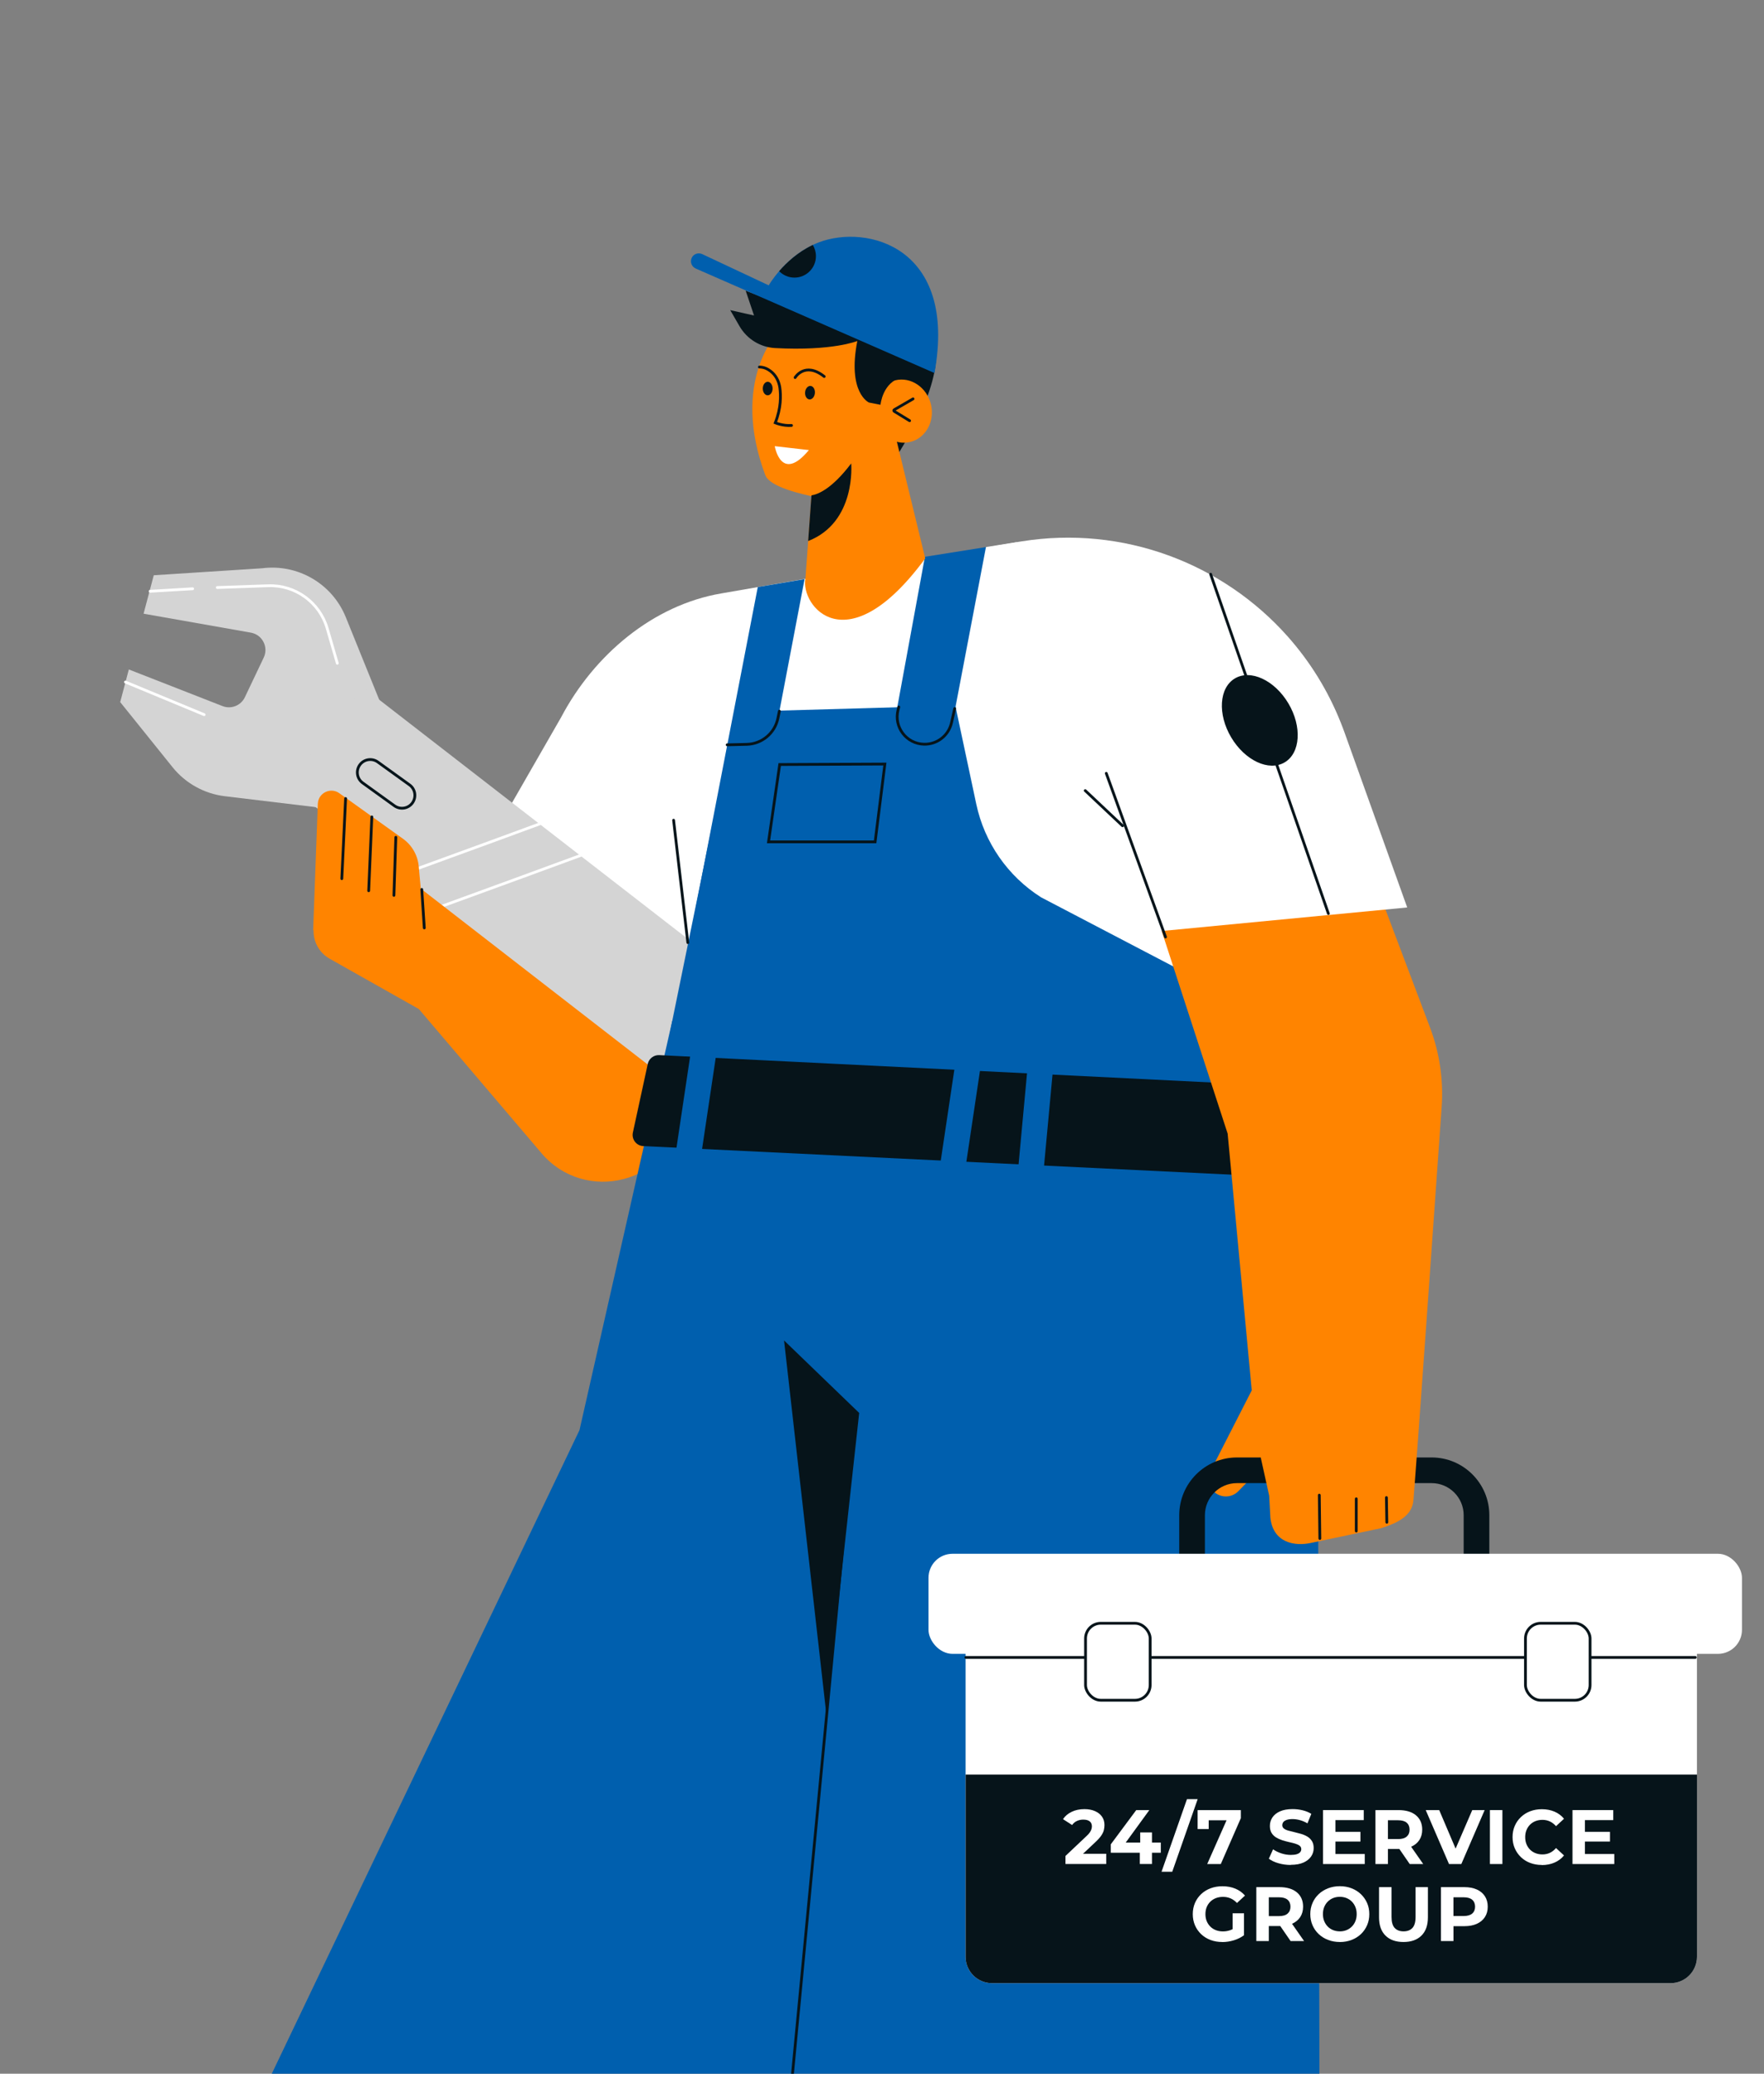
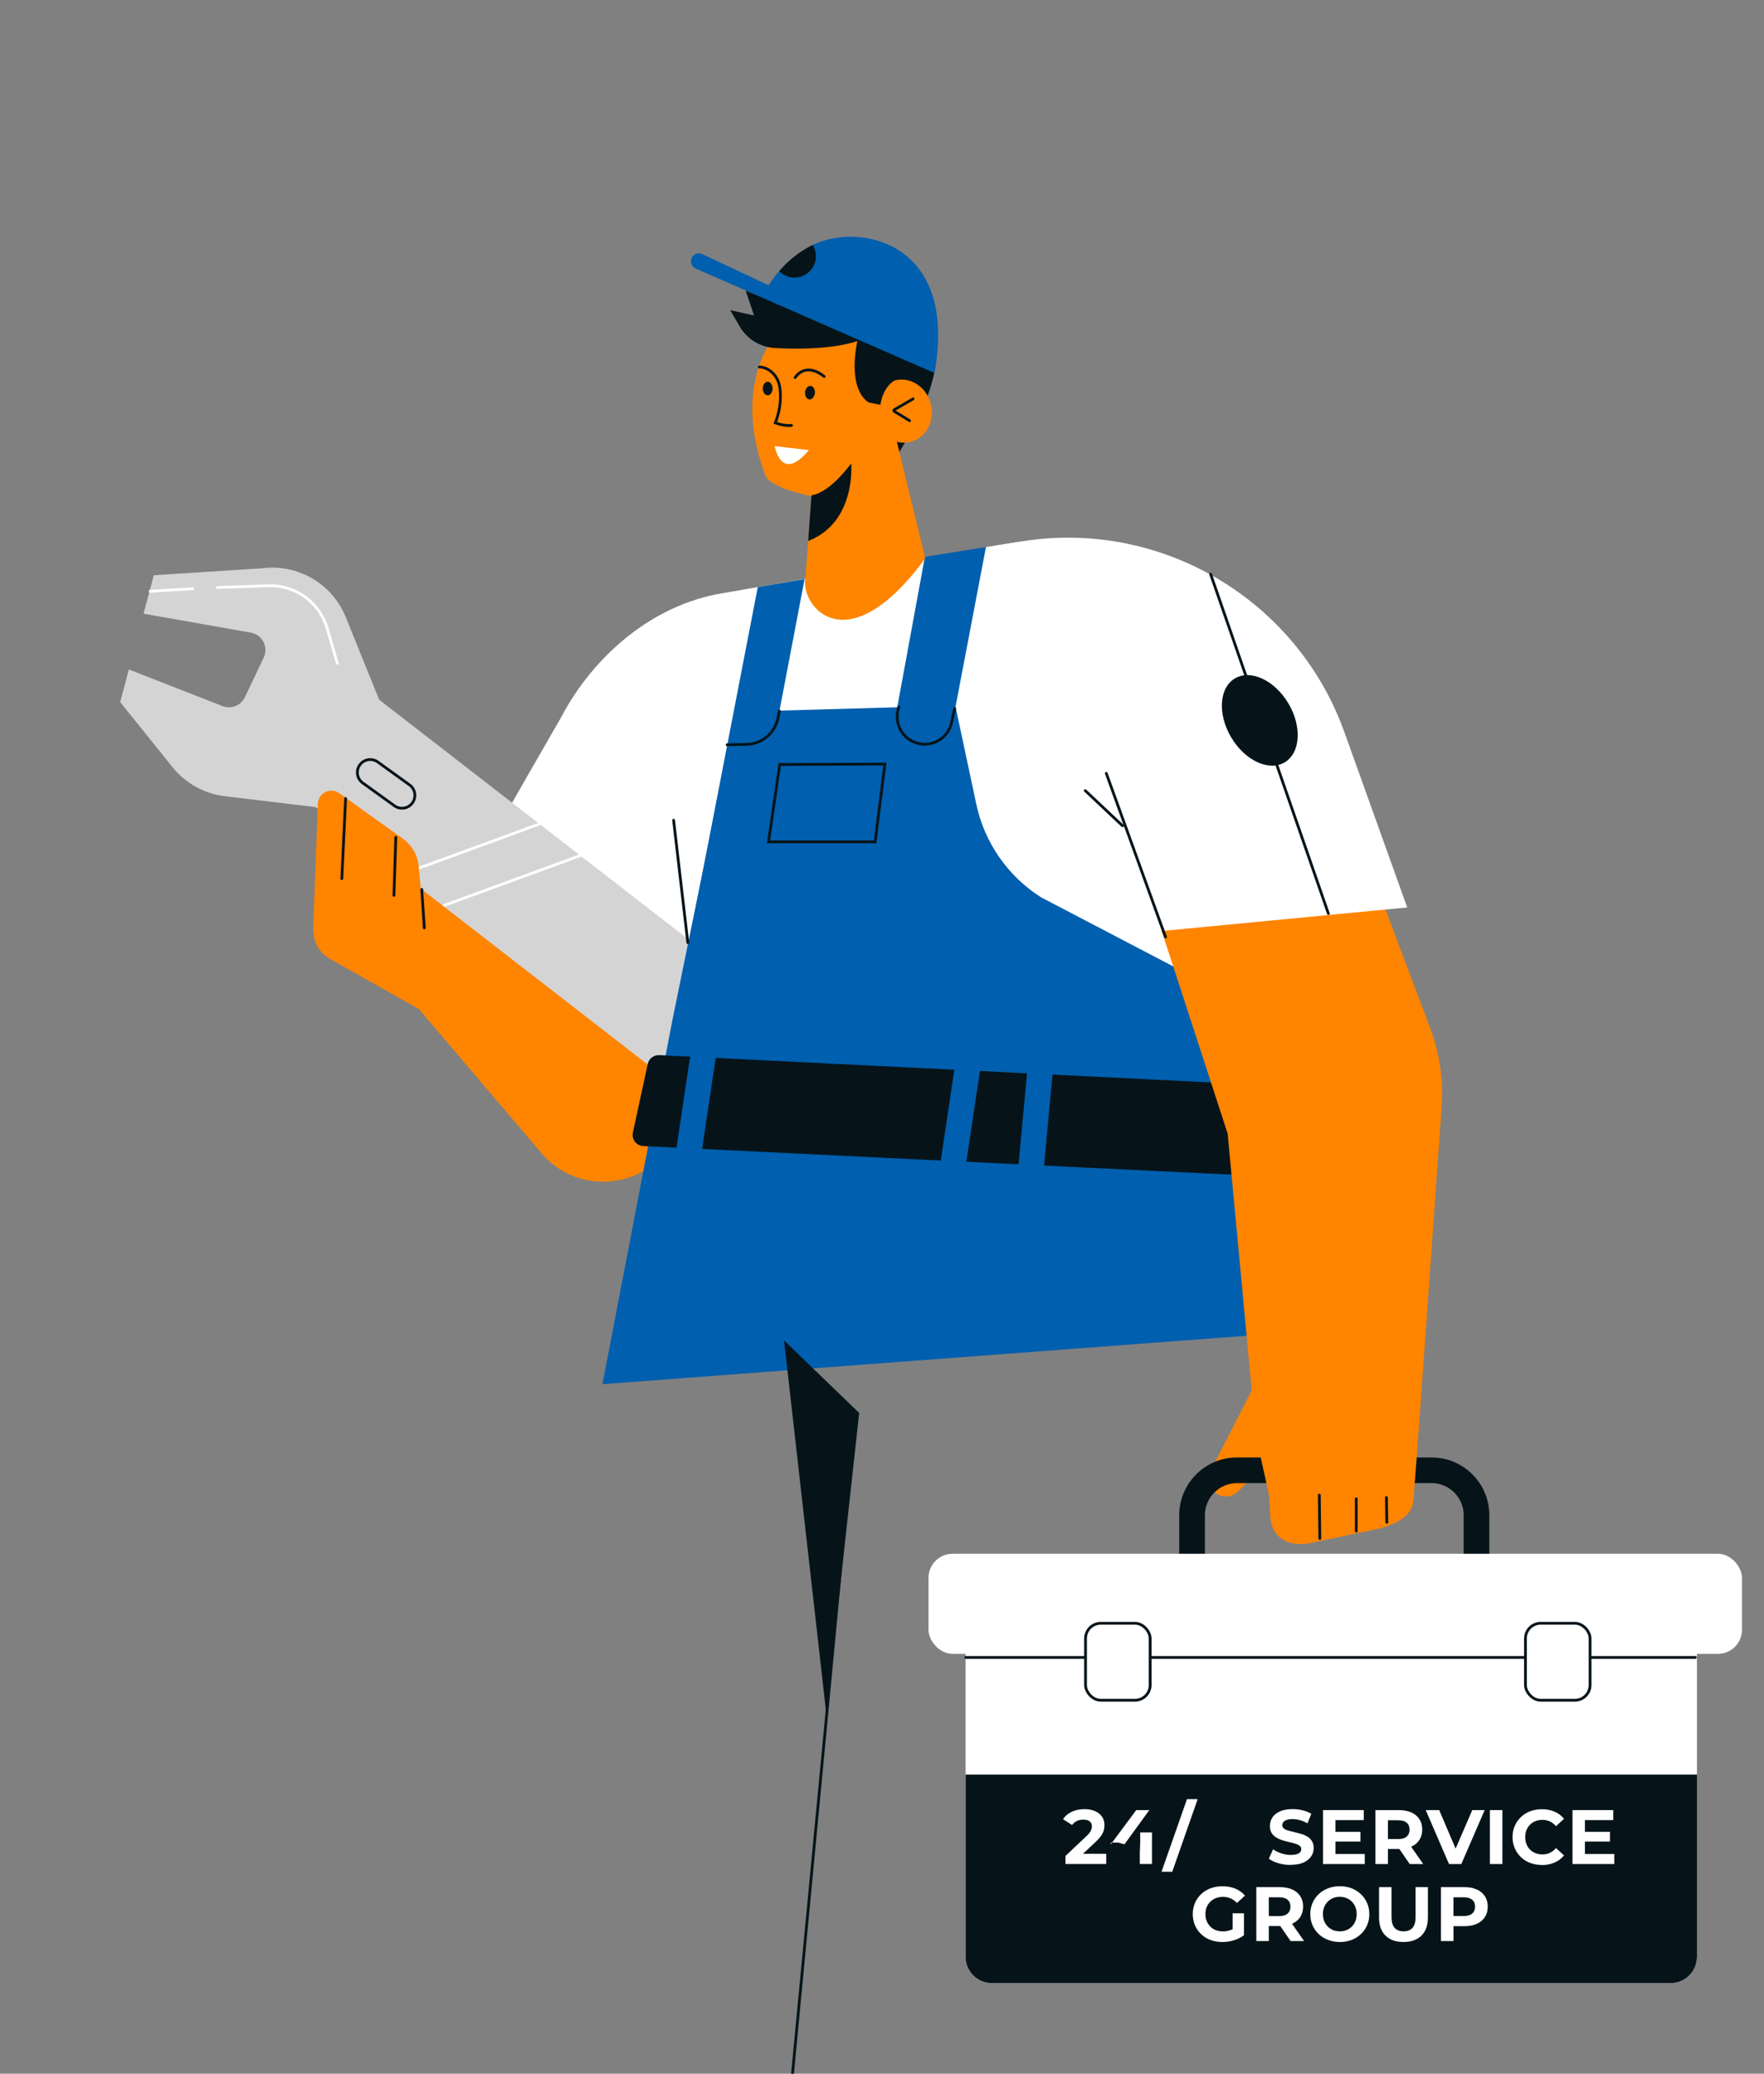
<svg xmlns="http://www.w3.org/2000/svg" id="Layer_1" version="1.1" viewBox="0 0 641.21 753.7">
  <rect x="0" y="0" width="641.21" height="753.7" fill="#808080" stroke="none" />
  <defs>
    <style>
      .st0, .st1, .st2 {
        fill: none;
      }

      .st3, .st1, .st2 {
        stroke-linecap: round;
        stroke-miterlimit: 10;
        stroke-width: 1.01px;
      }

      .st3, .st4 {
        fill: #fff;
      }

      .st3, .st2 {
        stroke: #06141a;
      }

      .st1 {
        stroke: #fff;
      }

      .st5 {
        fill: #d4d4d4;
      }

      .st6 {
        fill: #ff8400;
      }

      .st7 {
        clip-path: url(#clippath-1);
      }

      .st8 {
        fill: #005fae;
      }

      .st9 {
        fill: #06141a;
      }

      .st10 {
        clip-path: url(#clippath);
      }
    </style>
    <clipPath id="clippath">
      <rect class="st0" y="64.26" width="641.21" height="689.44" />
    </clipPath>
    <clipPath id="clippath-1">
      <polygon class="st0" points="286.57 426.44 104.34 285.22 132.13 249.81 314.36 391.03 286.57 426.44" />
    </clipPath>
  </defs>
  <g class="st10">
    <g>
      <path class="st6" d="M196.79,419.08l-44.54-52.34-32.42-18.29c-4.88-2.75-7.06-8.61-5.18-13.88l15.1-42.24,7.73,12.88,20.91,14.82,6.8-1.27,92.18,67.54-9.17,19.57c-4.93,24.11-35.46,31.95-51.41,13.22Z" />
      <path class="st4" d="M182.04,298.87l80.21,61.08-18.75,64.23,14.16,63.59,195.84-59.8-1.28-125.66-82.56-105.26-107.47,18.63c-24.91,4.25-46.3,22.4-58.24,45.05l-21.9,38.14Z" />
      <g>
        <g>
          <path class="st5" d="M142.22,265.14l-24.31,28.6-36.17-4.35c-7.48-.9-14.31-4.69-19.02-10.55l-19.03-23.66c.95-3.58,2.01-7.61,3.14-11.86l34.08,13.32c3.13,1.21,6.66-.2,8.1-3.23l6.85-14.4c1.8-3.78-.45-8.24-4.55-9.05l-39.12-6.91c1.29-4.89,2.56-9.64,3.7-13.97l39.44-2.54c12.98-1.65,25.45,5.65,30.36,17.78l16.52,40.81Z" />
-           <path class="st5" d="M342.33,390.45c-18.19-14.27-44.51-11.1-58.78,7.09-14.27,18.19-11.1,44.51,7.09,58.78,18.19,14.28,44.5,11.11,58.78-7.08,14.28-18.19,11.11-44.5-7.08-58.78ZM310.61,445.87c-12.77-3.26-20.51-16.31-17.25-29.08,3.26-12.78,16.31-20.51,29.08-17.25,12.78,3.26,20.52,16.3,17.26,29.08-3.26,12.78-16.31,20.52-29.09,17.25Z" />
          <polygon class="st5" points="286.55 426.51 104.32 285.29 132.11 249.88 314.34 391.1 286.55 426.51" />
        </g>
        <path class="st2" d="M143.38,292.87l-11.54-8.32c-2.1-1.51-2.57-4.44-1.06-6.54h0c1.51-2.1,4.44-2.57,6.54-1.06l11.54,8.32c2.1,1.51,2.57,4.44,1.06,6.54h0c-1.51,2.1-4.44,2.57-6.54,1.06Z" />
        <path class="st1" d="M78.99,213.54l18.51-.65c9.86-.35,18.69,6.05,21.44,15.52l3.67,12.65" />
        <g class="st7">
          <path class="st1" d="M127.24,324.48c1.3-.09,102.45-37.35,102.45-37.35" />
          <path class="st1" d="M138,337.46c1.3-.09,102.45-37.35,102.45-37.35" />
        </g>
        <circle class="st1" cx="316.53" cy="422.71" r="30.32" transform="translate(-195.31 552.65) rotate(-67.42)" />
        <path class="st9" d="M322.44,399.54c-12.77-3.26-25.82,4.47-29.08,17.25-3.26,12.78,4.48,25.82,17.25,29.08,12.78,3.26,25.82-4.48,29.09-17.25,3.26-12.78-4.48-25.82-17.26-29.08ZM313.61,443.51l-15.99-12.55,2.87-20.12,18.86-7.58,15.99,12.55-2.87,20.12-18.86,7.58Z" />
        <line class="st1" x1="70.03" y1="213.99" x2="54.57" y2="214.9" />
-         <line class="st1" x1="45.6" y1="247.89" x2="74.21" y2="259.75" />
      </g>
      <path class="st6" d="M113.83,338.07l1.7-46.01c.21-3.9,4.64-6.03,7.82-3.76l23.13,16.55c3.26,2.34,5.35,5.97,5.72,9.97l2.42,26.32-40.79-3.07Z" />
      <line class="st2" x1="125.63" y1="290.23" x2="124.25" y2="319.35" />
-       <line class="st2" x1="135.16" y1="296.91" x2="134.02" y2="323.75" />
      <line class="st2" x1="143.88" y1="304.33" x2="143.19" y2="325.43" />
      <line class="st2" x1="153.31" y1="323.27" x2="154.23" y2="337.26" />
-       <polygon class="st8" points="244.35 371.11 210.65 519.77 41.33 873.87 479.89 879.95 478.92 442.22 244.35 371.11" />
      <path class="st9" d="M325.92,110.08s32.52,4.41-.15,56l-19.09-32.7,19.24-23.3Z" />
      <polygon class="st8" points="358.39 198.84 334.29 325.36 314.08 322.8 336.2 202.37 358.39 198.84" />
      <polygon class="st8" points="292.46 210.49 268.35 337.01 252.12 333.99 275.45 213.38 292.46 210.49" />
      <path class="st6" d="M336.32,202.96l-12.58-51.77-26.73,1.11-2.03,27.75-1.21,16.6-.99,13.54c-1.95,9.91,14.94,31.66,43.54-7.23Z" />
      <path class="st8" d="M347.26,256.46l-79.96,2.27-22.95,112.38-25.37,131.98,250.72-18.85-14.92-94.53-22.08-35.21-54.3-28.38c-12.07-7.66-20.54-19.86-23.52-33.84l-7.62-35.82Z" />
      <path class="st6" d="M282.65,120.93s-17.23,17.63-4.47,51.75c1.66,4.43,13.54,6.93,17.86,7.92l31.24-27.14s-.77-46.88-44.63-32.52Z" />
      <path class="st9" d="M292.65,142.57c-.12,1.35.59,2.52,1.57,2.6.98.08,1.88-.95,1.99-2.3.12-1.35-.59-2.52-1.57-2.6-.98-.08-1.88.95-1.99,2.3Z" />
      <path class="st9" d="M277.27,141.21c0,1.36.79,2.46,1.77,2.47.99,0,1.79-1.09,1.8-2.45,0-1.36-.79-2.46-1.77-2.47-.99,0-1.79,1.09-1.8,2.45Z" />
      <path class="st4" d="M294.03,163.58l-12.41-1.42s2.28,13.65,12.41,1.42Z" />
      <path class="st9" d="M293.76,196.64c17.6-6.84,15.65-28.21,15.65-28.21-7.15,9.47-12.28,11.29-14.44,11.61l-1.21,16.6Z" />
      <path class="st6" d="M317.88,151.89c1.49,6.19,7.28,10.11,12.95,8.75,5.66-1.36,9.05-7.48,7.56-13.67-1.49-6.19-7.28-10.11-12.95-8.75-5.66,1.36-9.05,7.48-7.56,13.67Z" />
      <path class="st2" d="M331.89,144.97c-.25.15-5.29,3.06-6.85,3.96-.21.12-.2.42,0,.55l5.6,3.43" />
      <path class="st2" d="M287.71,154.63c-3.12.23-5.9-.96-5.9-.96,2.14-5.34,2.06-9.96,1.66-12.79-.34-2.39-1.52-4.61-3.46-6.05-1.06-.79-2.4-1.42-3.97-1.43" />
      <path class="st2" d="M299.6,136.84c-7.05-5.55-10.58.38-10.58.38" />
      <path class="st9" d="M327.95,137.14c-7.15,1.64-7.89,9.98-7.89,9.98l-4.2-.82s-7.91-3.47-4.23-22.36c0,0-8.98,3.7-29.89,2.57-5.36-.29-10.22-3.28-12.91-7.92l-3.4-5.87,8.66,1.95-3.04-9.02,13.73,5.32s18.42-13.83,41.13-.89c0,0,8.22,25.65,2.03,27.07Z" />
      <path class="st2" d="M326.71,256.96l-.27,1.07c-1.59,6.23,3.03,12.32,9.46,12.46h0c4.76.1,8.93-3.16,9.97-7.81l1.16-5.14" />
      <polygon class="st2" points="283.42 277.87 321.65 277.7 318.11 305.97 279.36 305.97 283.42 277.87" />
      <path class="st9" d="M280.42,112.15s-.43-11.99,19.66-13.91c20.09-1.92,30.63,16.91,30.63,16.91l-50.29-3Z" />
      <line class="st2" x1="250.02" y1="342.6" x2="244.85" y2="298.11" />
      <line class="st2" x1="310.87" y1="514.33" x2="276.6" y2="874.2" />
      <polygon class="st9" points="285 487.19 312.31 513.54 300.34 622.73 285 487.19" />
      <path class="st8" d="M252.87,97.59l86.81,37.99c8.38-45.93-24.61-54.18-42.07-47.48-.74.28-1.46.6-2.15.93-5.44,2.57-9.54,6.42-12.23,9.52-2.52,2.91-3.8,5.16-3.8,5.16l-24.19-11.36c-.39-.18-.79-.26-1.21-.26-1.08,0-2.13.61-2.61,1.67-.67,1.45-.01,3.18,1.46,3.82Z" />
      <path class="st2" d="M283.3,258.47l-.53,2.58c-1.11,5.42-5.81,9.36-11.35,9.49l-7.1.17" />
      <path class="st9" d="M239.64,383.49l208.16,10.31,7.79,33.53-221.77-10.78c-2.51-.12-4.3-2.47-3.77-4.92l5.41-24.94c.42-1.94,2.19-3.3,4.18-3.2Z" />
      <rect class="st8" x="371.77" y="385.13" width="9.27" height="43.08" transform="translate(713.67 846.34) rotate(-174.7)" />
      <rect class="st8" x="344.52" y="383.5" width="9.27" height="43.08" transform="translate(634.61 857.25) rotate(-171.5)" />
      <rect class="st8" x="248.47" y="378.84" width="9.27" height="43.08" transform="translate(444.24 833.76) rotate(-171.5)" />
      <g>
        <path class="st6" d="M459.04,497.44l-19.17,37.51c-.99,2.15-.69,4.67.77,6.53h0c2.35,3,6.82,3.24,9.48.51l15.21-15.61-6.28-28.94Z" />
        <path class="st9" d="M428.65,588.92v-38.22c0-11.57,9.41-20.98,20.98-20.98h70.76c11.57,0,20.98,9.41,20.98,20.98v38.22c0,11.57-9.41,20.98-20.98,20.98h-70.76c-11.57,0-20.98-9.41-20.98-20.98ZM449.63,539.05c-6.42,0-11.65,5.23-11.65,11.65v38.22c0,6.42,5.23,11.65,11.65,11.65h70.76c6.42,0,11.65-5.23,11.65-11.65v-38.22c0-6.42-5.23-11.65-11.65-11.65h-70.76Z" />
        <g>
          <path class="st4" d="M350.99,589.79v121.41c0,5.29,4.29,9.59,9.59,9.59h246.67c5.29,0,9.59-4.29,9.59-9.59v-121.41h-265.85Z" />
          <rect class="st4" x="337.52" y="564.72" width="295.69" height="36.37" rx="8.73" ry="8.73" transform="translate(970.72 1165.82) rotate(180)" />
          <line class="st2" x1="616.25" y1="602.4" x2="351.09" y2="602.4" />
        </g>
        <rect class="st3" x="554.5" y="589.99" width="23.49" height="27.97" rx="5.53" ry="5.53" transform="translate(1132.49 1207.95) rotate(180)" />
        <rect class="st3" x="394.58" y="589.99" width="23.49" height="27.97" rx="5.53" ry="5.53" transform="translate(812.66 1207.95) rotate(180)" />
        <path class="st9" d="M350.99,644.98v66.22c0,5.29,4.29,9.59,9.59,9.59h246.67c5.29,0,9.59-4.29,9.59-9.59v-66.22h-265.85Z" />
        <path class="st6" d="M407.22,292.17l80.25-4.38,32.34,85.68c3.48,9.21,4.92,19.06,4.23,28.88-2.53,36.01-8.89,126.04-10.26,142.87-.45,5.52-5.28,8.21-11.89,10.24l-25.39,5.33c-5.84,1.27-13.71,0-14.72-9.14l-.43-7.99-4.78-21.65-10.32-109.98-39.03-119.86Z" />
        <line class="st2" x1="479.56" y1="543.42" x2="479.76" y2="559.17" />
        <line class="st2" x1="493" y1="544.75" x2="493" y2="556.47" />
        <line class="st2" x1="503.96" y1="544.3" x2="504.11" y2="553.28" />
      </g>
      <g>
        <path class="st4" d="M511.53,329.82l-98.28,9.43-54.86-140.42,12.91-2.06c36.92-5.91,73.08,7.91,96.73,34.51,8.07,9.07,14.68,19.63,19.35,31.4.46,1.13.89,2.28,1.31,3.44l22.83,63.71Z" />
        <line class="st2" x1="423.66" y1="340.56" x2="402.13" y2="281.07" />
        <line class="st2" x1="394.48" y1="287.35" x2="408.04" y2="300.13" />
        <path class="st9" d="M466.98,277.08c-5.74,3.41-14.45-.66-19.45-9.08-5-8.42-4.39-18.02,1.35-21.42,5.74-3.41,14.45.66,19.45,9.08,5,8.42,4.39,18.02-1.35,21.42Z" />
        <line class="st2" x1="482.86" y1="332.04" x2="440.07" y2="208.7" />
      </g>
      <path class="st9" d="M283.22,98.56c1.42,1.45,3.39,2.34,5.56,2.34,4.32,0,7.81-3.5,7.81-7.81,0-1.49-.42-2.88-1.14-4.05-5.44,2.57-9.54,6.42-12.23,9.52Z" />
    </g>
    <g>
      <path class="st4" d="M387.3,677.49v-2.94l7.56-7.14c.6-.54,1.04-1.03,1.32-1.46.28-.43.47-.82.57-1.18.1-.35.15-.68.15-.98,0-.78-.27-1.39-.8-1.81-.53-.42-1.31-.63-2.34-.63-.82,0-1.58.16-2.28.48-.7.32-1.29.81-1.78,1.48l-3.3-2.13c.75-1.12,1.79-2.01,3.14-2.66,1.34-.65,2.89-.98,4.65-.98,1.46,0,2.73.24,3.82.71,1.09.48,1.94,1.14,2.55,2,.61.86.91,1.89.91,3.08,0,.63-.08,1.26-.24,1.89-.16.63-.48,1.28-.95,1.97-.48.69-1.17,1.47-2.09,2.32l-6.27,5.91-.87-1.65h11.06v3.7h-14.81Z" />
-       <path class="st4" d="M403.77,673.38v-3.05l9.24-12.43h4.76l-9.04,12.43-2.21-.64h15.43v3.7h-18.17ZM414.32,677.49v-4.12l.14-3.7v-3.67h4.28v11.48h-4.42Z" />
+       <path class="st4" d="M403.77,673.38v-3.05l9.24-12.43h4.76l-9.04,12.43-2.21-.64h15.43h-18.17ZM414.32,677.49v-4.12l.14-3.7v-3.67h4.28v11.48h-4.42Z" />
      <path class="st4" d="M422.22,680.29l9.24-26.38h3.89l-9.24,26.38h-3.89Z" />
-       <path class="st4" d="M438.82,677.49l7.9-17.86,1.18,1.96h-10.56l2.02-2.13v5.32h-4.03v-6.89h15.71v2.94l-7.28,16.66h-4.93Z" />
      <path class="st4" d="M469.2,677.83c-1.57,0-3.07-.21-4.51-.63s-2.59-.97-3.47-1.64l1.54-3.42c.84.6,1.83,1.09,2.98,1.47s2.31.57,3.49.57c.9,0,1.62-.09,2.17-.27.55-.18.96-.42,1.22-.74.26-.32.39-.68.39-1.09,0-.52-.21-.94-.62-1.25-.41-.31-.95-.56-1.62-.76-.67-.2-1.41-.38-2.23-.56s-1.62-.4-2.44-.66c-.81-.26-1.55-.6-2.23-1.01-.67-.41-1.22-.95-1.64-1.62s-.63-1.53-.63-2.58c0-1.12.3-2.14.91-3.07.61-.92,1.52-1.66,2.74-2.21,1.22-.55,2.76-.83,4.61-.83,1.23,0,2.45.14,3.64.43,1.19.29,2.25.72,3.16,1.3l-1.4,3.44c-.91-.52-1.83-.91-2.74-1.16-.92-.25-1.81-.38-2.69-.38s-1.6.1-2.16.31c-.56.21-.96.47-1.2.8-.24.33-.36.71-.36,1.13,0,.5.21.91.62,1.22.41.31.95.56,1.62.74.67.19,1.41.37,2.23.56s1.62.4,2.44.64c.81.24,1.55.57,2.23.98.67.41,1.22.95,1.64,1.62.42.67.63,1.52.63,2.55,0,1.1-.31,2.11-.92,3.02-.62.92-1.54,1.65-2.76,2.21-1.22.56-2.77.84-4.63.84Z" />
      <path class="st4" d="M480.91,677.49v-19.6h14.81v3.64h-10.3v12.32h10.67v3.64h-15.18ZM485.08,669.32v-3.53h9.44v3.53h-9.44Z" />
      <path class="st4" d="M499.97,677.49v-19.6h8.37c2.73,0,4.84.63,6.36,1.89,1.51,1.26,2.27,3,2.27,5.22,0,1.46-.35,2.71-1.04,3.77-.69,1.05-1.67,1.86-2.94,2.42-1.27.56-2.78.84-4.54.84h-5.96l2.02-1.99v7.45h-4.54ZM504.51,670.55l-2.02-2.13h5.71c1.4,0,2.44-.3,3.14-.91.69-.61,1.04-1.44,1.04-2.51s-.35-1.92-1.04-2.52c-.69-.6-1.74-.9-3.14-.9h-5.71l2.02-2.16v11.12ZM512.43,677.49l-4.9-7.11h4.84l4.96,7.11h-4.9Z" />
      <path class="st4" d="M526.71,677.49l-8.46-19.6h4.9l7.39,17.36h-2.88l7.5-17.36h4.51l-8.48,19.6h-4.48Z" />
      <path class="st4" d="M541.58,677.49v-19.6h4.54v19.6h-4.54Z" />
      <path class="st4" d="M560.42,677.83c-1.51,0-2.92-.25-4.21-.74-1.3-.49-2.42-1.2-3.37-2.11-.95-.92-1.69-1.99-2.23-3.22-.53-1.23-.8-2.58-.8-4.06s.27-2.83.8-4.06c.53-1.23,1.28-2.3,2.24-3.22.96-.91,2.09-1.62,3.37-2.11,1.29-.49,2.7-.74,4.23-.74,1.7,0,3.23.29,4.61.88s2.52,1.45,3.46,2.59l-2.91,2.69c-.67-.76-1.42-1.34-2.24-1.72-.82-.38-1.72-.57-2.69-.57-.92,0-1.75.15-2.52.45-.77.3-1.43.73-1.99,1.29-.56.56-.99,1.22-1.3,1.99s-.46,1.61-.46,2.55.15,1.78.46,2.55.74,1.43,1.3,1.99c.56.56,1.22.99,1.99,1.29.77.3,1.6.45,2.52.45.97,0,1.87-.19,2.69-.57.82-.38,1.57-.97,2.24-1.75l2.91,2.69c-.93,1.14-2.09,2.01-3.46,2.6-1.37.6-2.92.9-4.63.9Z" />
      <path class="st4" d="M571.6,677.49v-19.6h14.81v3.64h-10.3v12.32h10.67v3.64h-15.18ZM575.77,669.32v-3.53h9.44v3.53h-9.44Z" />
      <path class="st4" d="M444.27,705.83c-1.55,0-2.97-.25-4.27-.74-1.3-.49-2.43-1.2-3.39-2.11-.96-.92-1.71-1.99-2.24-3.22-.53-1.23-.8-2.58-.8-4.06s.27-2.83.8-4.06c.53-1.23,1.28-2.3,2.25-3.22.97-.91,2.11-1.62,3.42-2.11,1.31-.49,2.74-.74,4.31-.74,1.74,0,3.3.29,4.69.87,1.39.58,2.56,1.42,3.51,2.52l-2.91,2.69c-.71-.75-1.48-1.3-2.32-1.67-.84-.36-1.75-.55-2.74-.55s-1.82.15-2.6.45c-.78.3-1.46.73-2.03,1.29-.57.56-1.01,1.22-1.32,1.99s-.46,1.61-.46,2.55.15,1.75.46,2.52c.31.77.75,1.43,1.32,2,.57.57,1.24,1,2.02,1.3.77.3,1.63.45,2.56.45s1.77-.14,2.62-.43c.85-.29,1.67-.78,2.48-1.47l2.58,3.28c-1.06.8-2.3,1.42-3.71,1.85-1.41.43-2.81.64-4.21.64ZM452.19,703.34l-4.14-.59v-7.36h4.14v7.95Z" />
      <path class="st4" d="M456.67,705.49v-19.6h8.37c2.73,0,4.84.63,6.36,1.89,1.51,1.26,2.27,3,2.27,5.22,0,1.46-.35,2.71-1.04,3.77-.69,1.05-1.67,1.86-2.94,2.42-1.27.56-2.78.84-4.54.84h-5.96l2.02-1.99v7.45h-4.54ZM461.21,698.55l-2.02-2.13h5.71c1.4,0,2.44-.3,3.14-.91.69-.61,1.04-1.44,1.04-2.51s-.35-1.92-1.04-2.52c-.69-.6-1.74-.9-3.14-.9h-5.71l2.02-2.16v11.12ZM469.13,705.49l-4.9-7.11h4.84l4.96,7.11h-4.9Z" />
      <path class="st4" d="M487.05,705.83c-1.55,0-2.98-.25-4.3-.76s-2.45-1.21-3.42-2.13c-.96-.91-1.71-1.99-2.24-3.22-.53-1.23-.8-2.58-.8-4.03s.27-2.8.8-4.03c.53-1.23,1.28-2.3,2.25-3.22.97-.92,2.11-1.62,3.42-2.13,1.31-.5,2.73-.76,4.26-.76s2.97.25,4.27.76,2.43,1.21,3.39,2.13c.96.92,1.71,1.98,2.25,3.21.54,1.22.81,2.57.81,4.05s-.27,2.8-.81,4.05c-.54,1.24-1.29,2.31-2.25,3.22-.96.91-2.09,1.61-3.39,2.11s-2.71.76-4.24.76ZM487.02,701.97c.88,0,1.68-.15,2.42-.45s1.39-.73,1.95-1.29c.56-.56.99-1.22,1.3-1.99.31-.77.46-1.61.46-2.55s-.15-1.78-.46-2.55c-.31-.77-.74-1.43-1.29-1.99-.55-.56-1.2-.99-1.95-1.29s-1.56-.45-2.44-.45-1.68.15-2.42.45c-.74.3-1.39.73-1.95,1.29-.56.56-.99,1.22-1.3,1.99s-.46,1.61-.46,2.55.15,1.76.46,2.53.74,1.44,1.29,2c.55.56,1.2.99,1.95,1.29s1.56.45,2.44.45Z" />
      <path class="st4" d="M510.15,705.83c-2.78,0-4.96-.77-6.52-2.32-1.57-1.55-2.35-3.76-2.35-6.64v-10.98h4.54v10.81c0,1.87.38,3.21,1.15,4.03.77.82,1.84,1.23,3.22,1.23s2.45-.41,3.22-1.23,1.15-2.17,1.15-4.03v-10.81h4.48v10.98c0,2.88-.78,5.09-2.35,6.64-1.57,1.55-3.74,2.32-6.52,2.32Z" />
      <path class="st4" d="M523.79,705.49v-19.6h8.48c1.75,0,3.27.28,4.54.85,1.27.57,2.25,1.39,2.94,2.45.69,1.06,1.04,2.33,1.04,3.81s-.35,2.72-1.04,3.78c-.69,1.06-1.67,1.88-2.94,2.45-1.27.57-2.78.85-4.54.85h-5.96l2.02-2.04v7.45h-4.54ZM528.32,698.55l-2.02-2.16h5.71c1.4,0,2.44-.3,3.14-.9.69-.6,1.04-1.43,1.04-2.49s-.35-1.92-1.04-2.52c-.69-.6-1.74-.9-3.14-.9h-5.71l2.02-2.16v11.12Z" />
    </g>
  </g>
</svg>